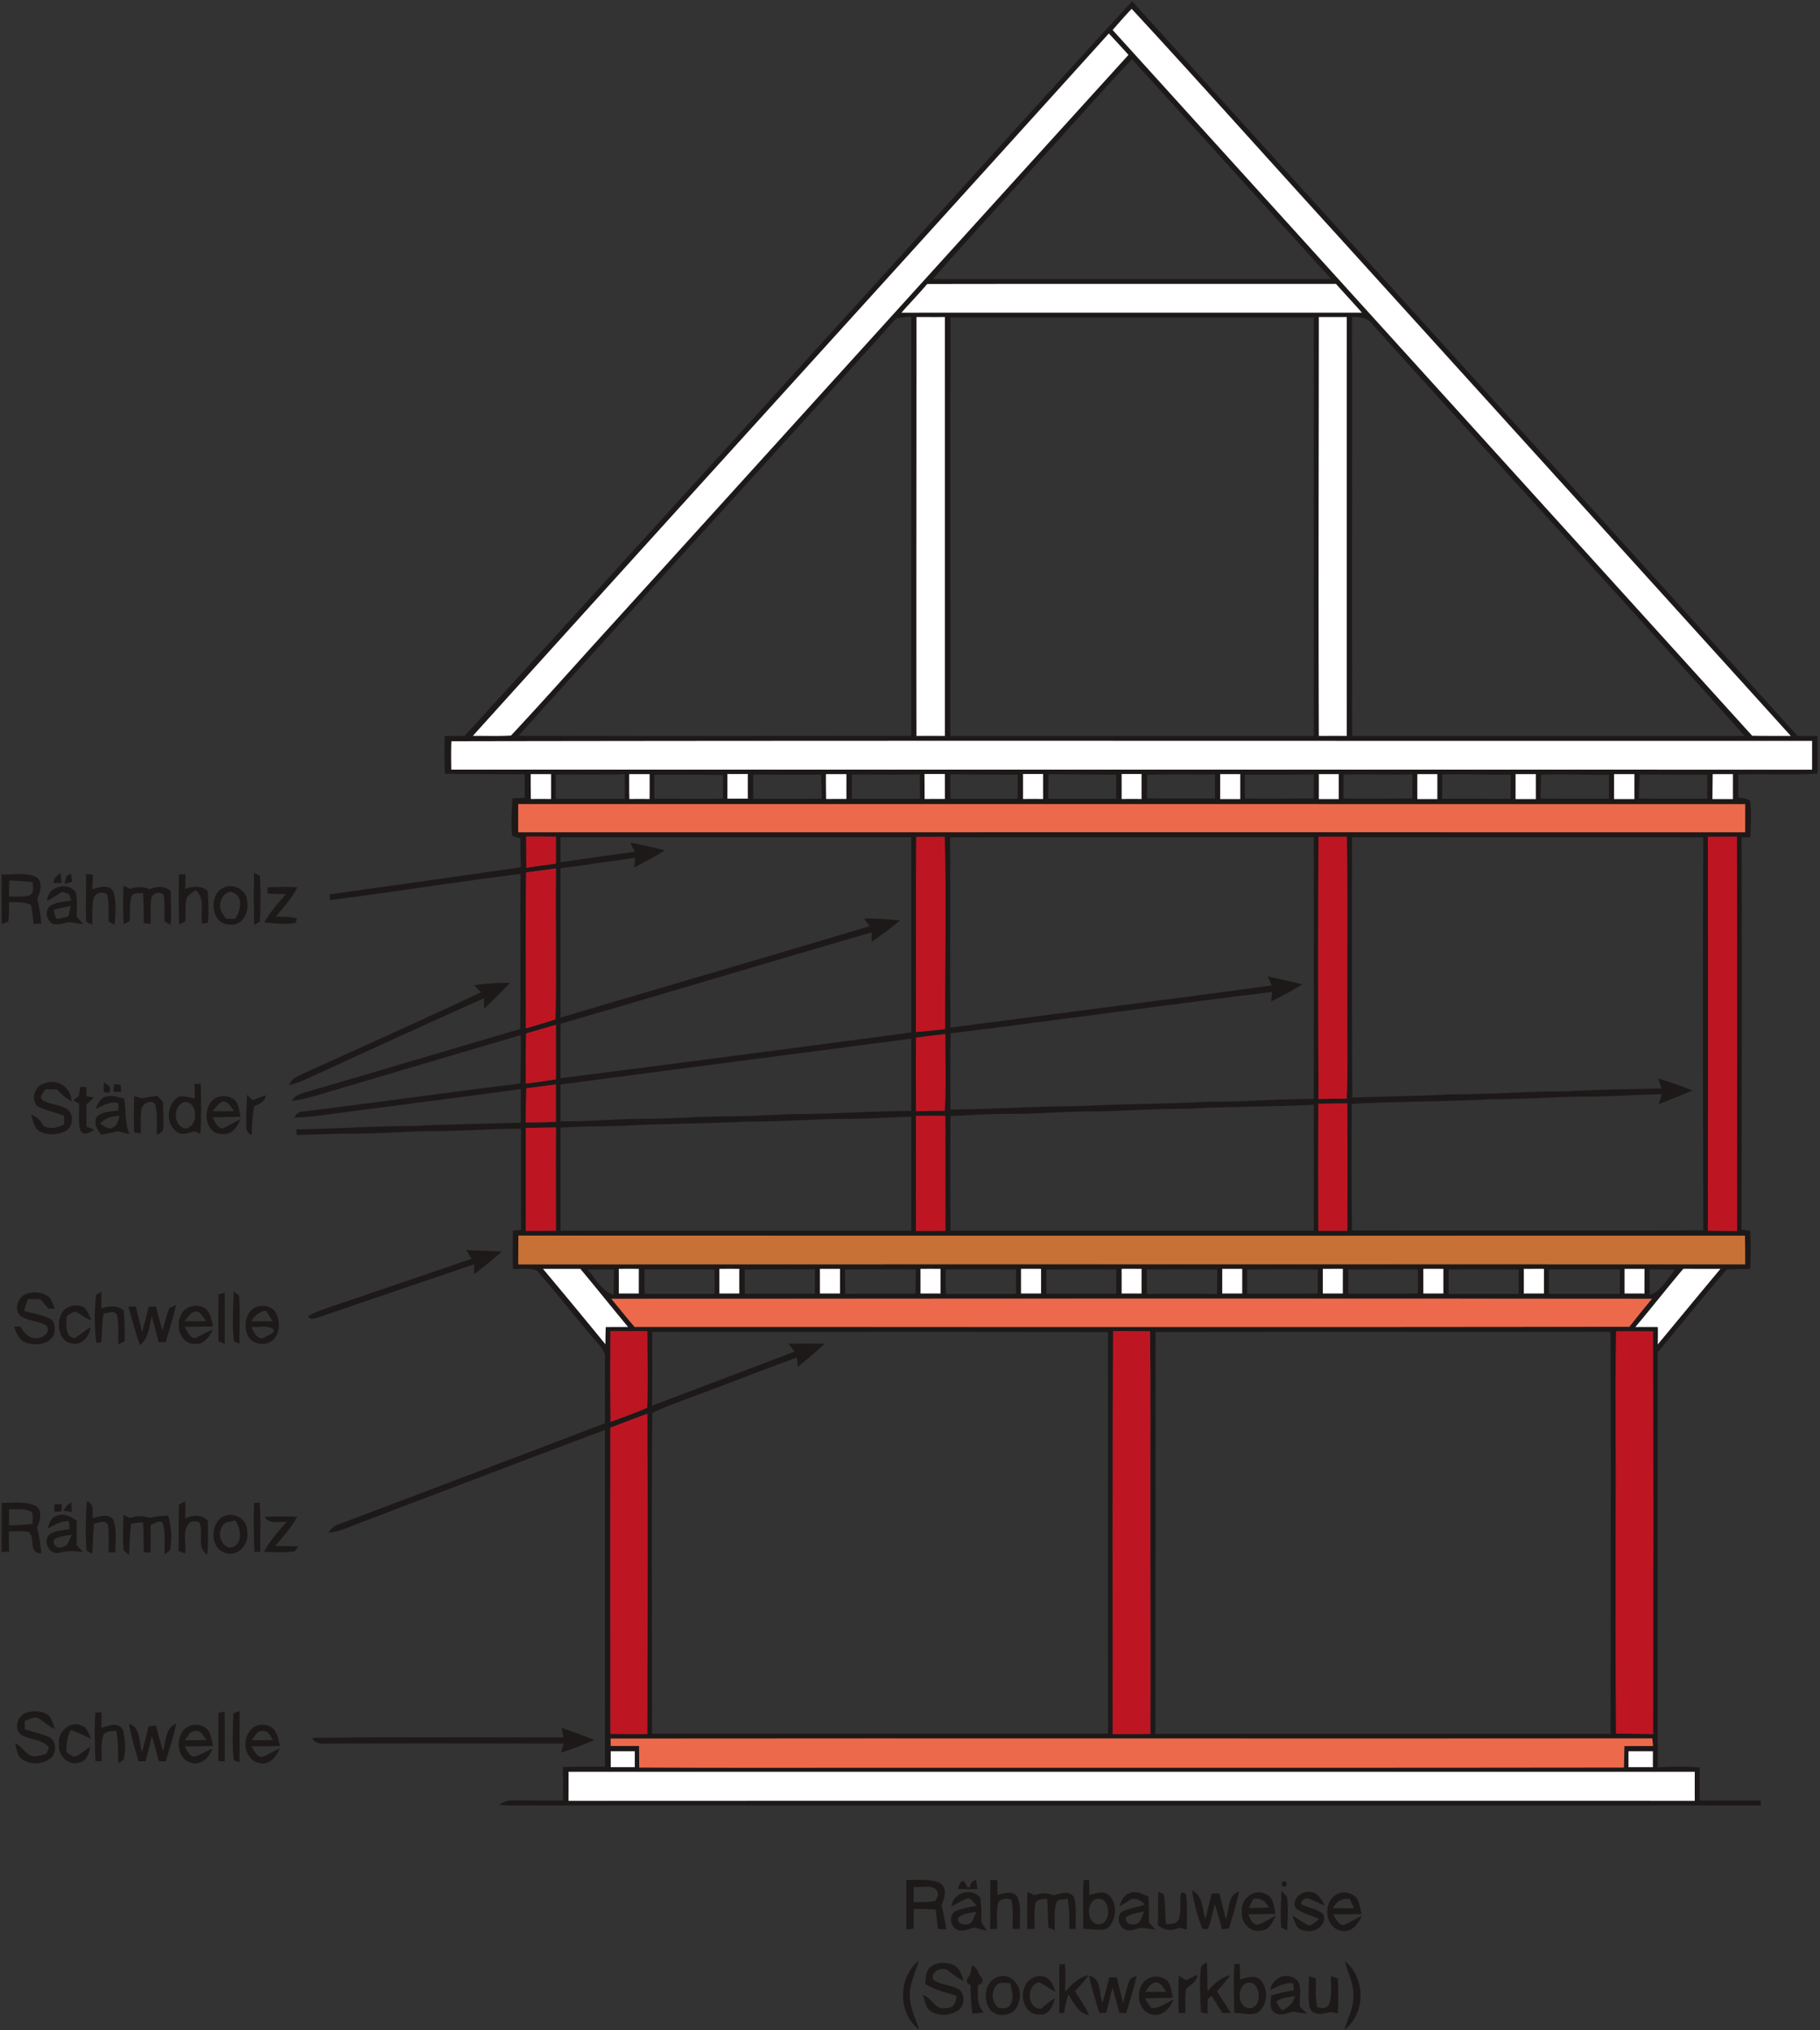
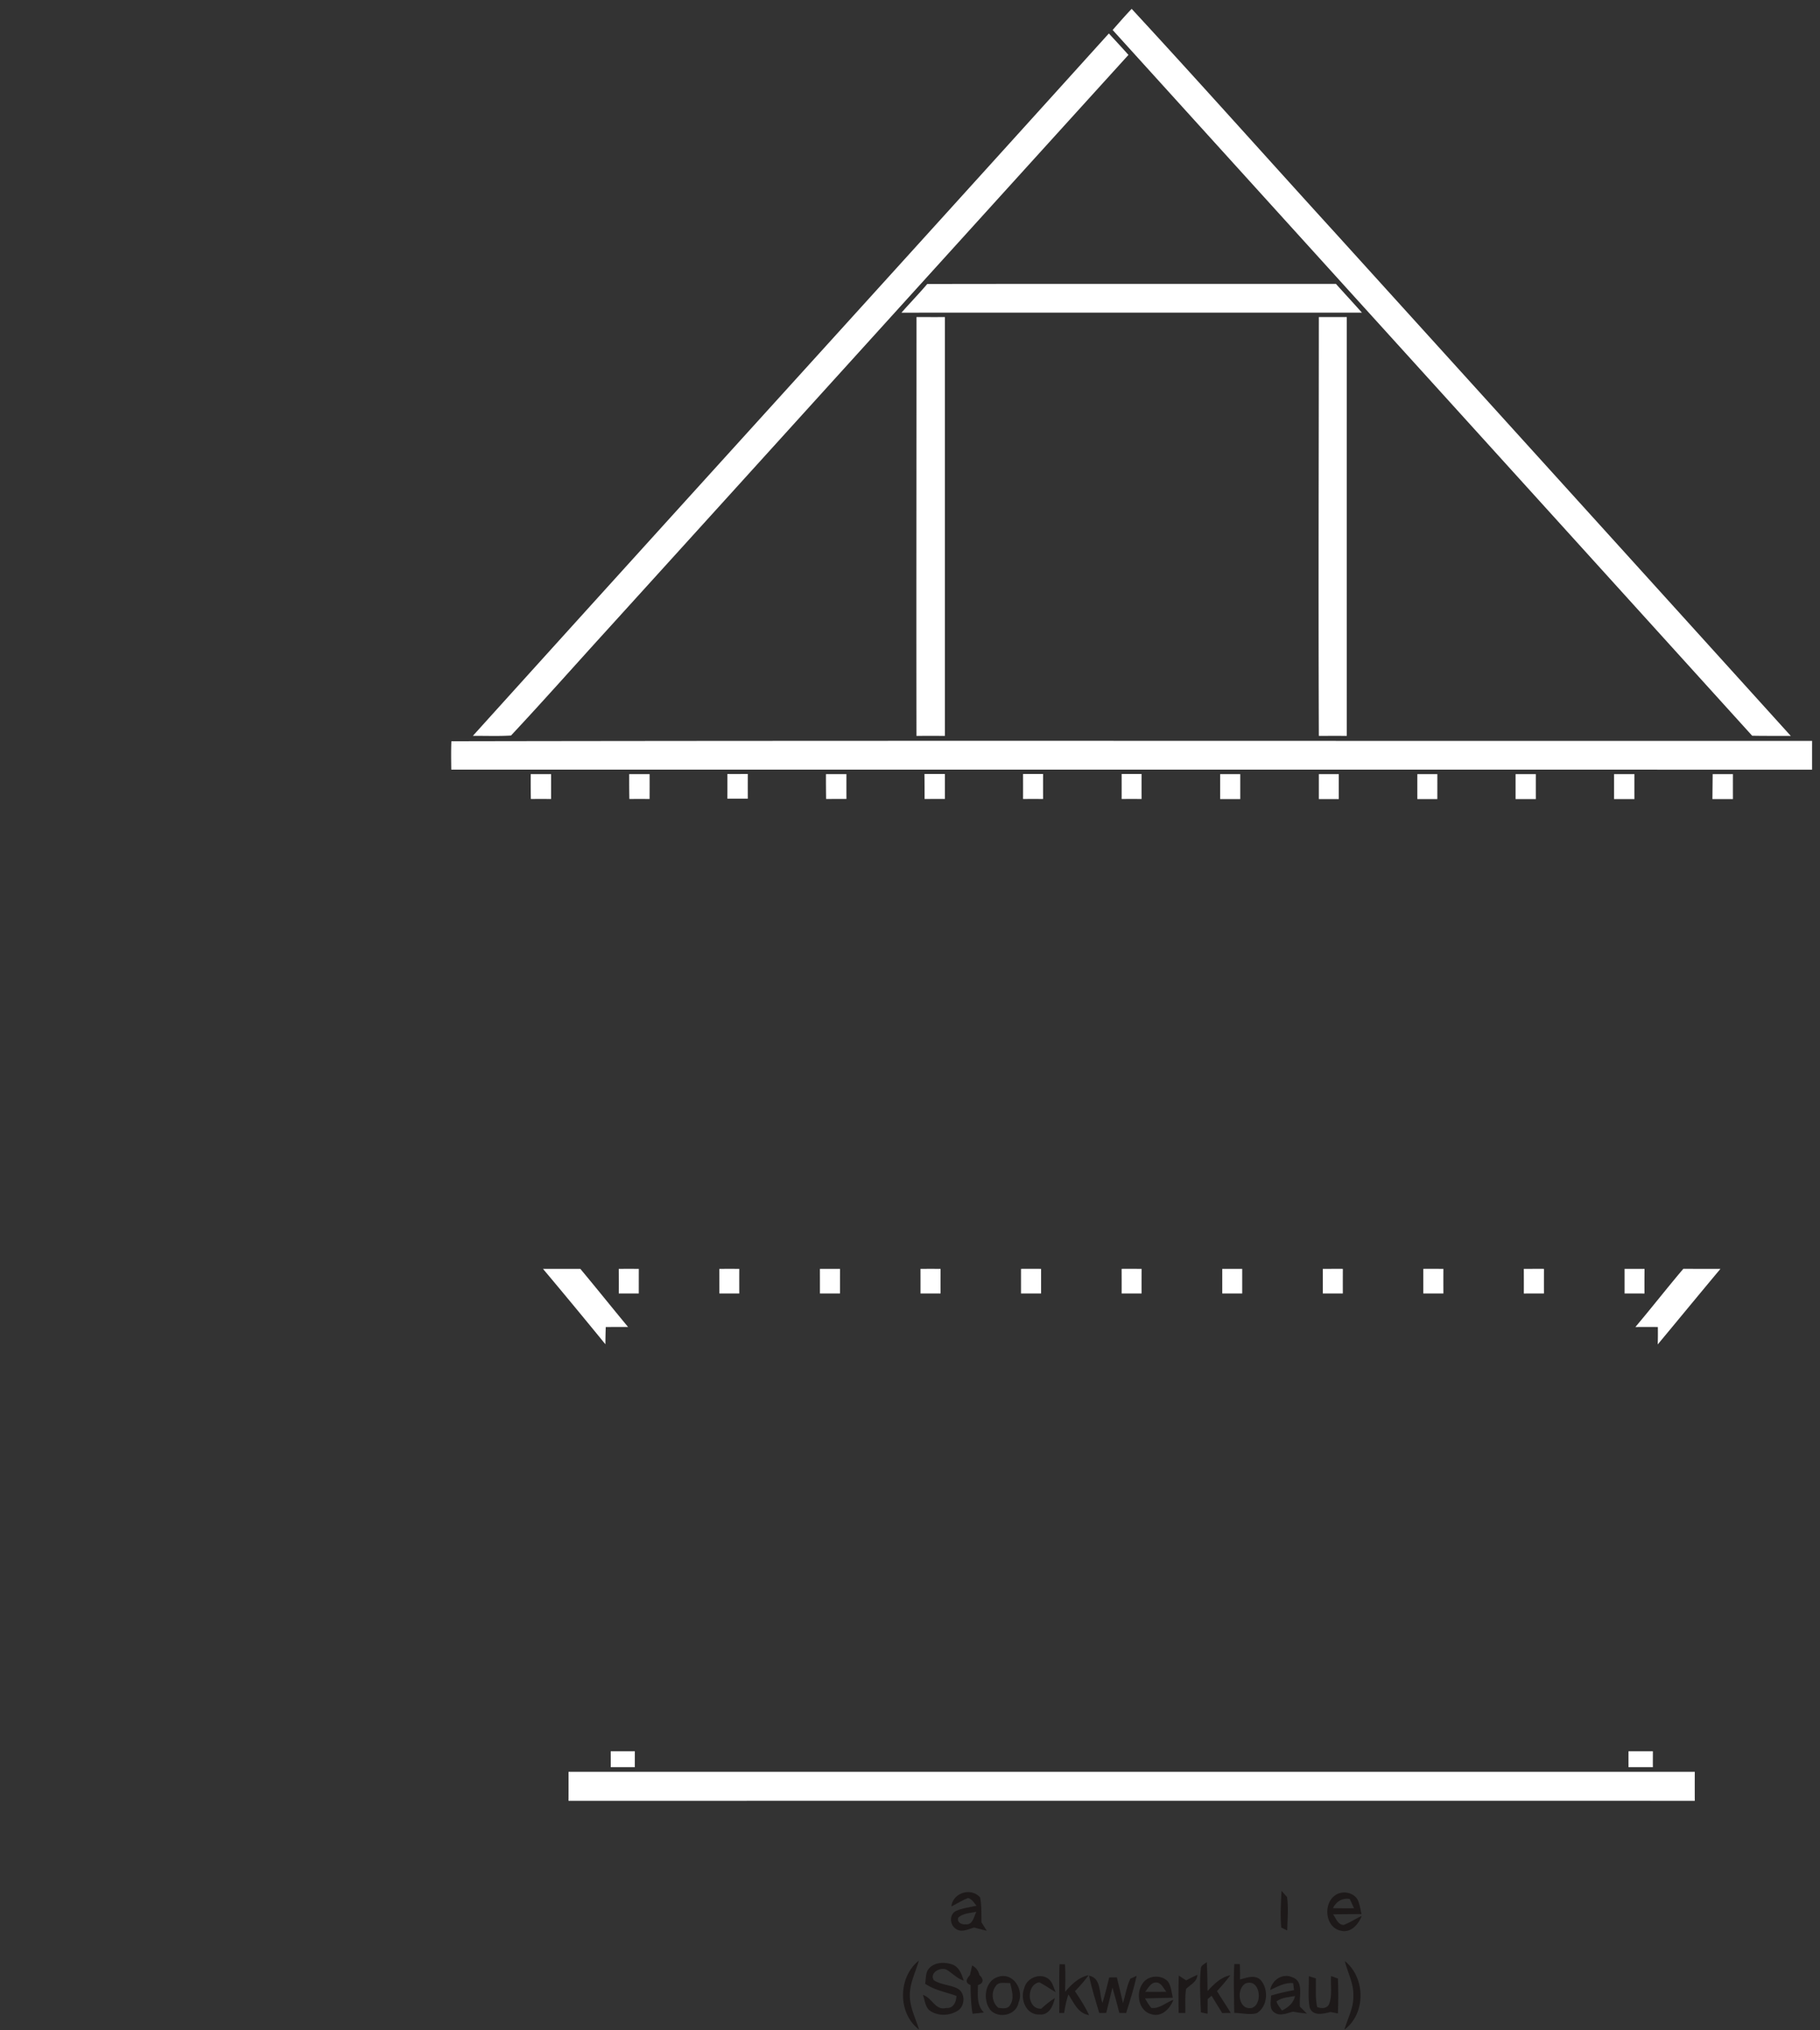
<svg xmlns="http://www.w3.org/2000/svg" width="737pt" height="1096" viewBox="0 0 737 822">
  <rect x="0" y="0" width="737" height="822" fill="#333333" stroke="none" />
  <g fill="#130d0d">
-     <path d="M333.22 138.34C375.06 92.48 416.39 46.15 458.45.49c89.79 99.2 179.78 198.21 269.47 297.49 2.66.01 5.34.01 8.02.02.07 5.08.06 10.16.07 15.23-10.71.63-21.45.04-32.17.35.03 3.07.05 6.16.07 9.24 1.56.42 3.35.39 4.77 1.28.7 4.91.25 9.89.11 14.83-1.19.06-2.37.12-3.54.19.23 52.92.01 105.85 0 158.78 1.16.14 2.34.28 3.53.44.24 5.14.25 10.3-.04 15.44-3.18.02-6.36.04-9.53.22-9.46 11.02-18.57 22.32-27.9 33.46-.05 56.03-.13 112.07.04 168.11 5.63-.38 11.28-.41 16.91.05.02 4.45.01 8.9-.01 13.36 8.24.03 16.49.01 24.74.02 0 .5.01 1.5.02 2H215.98c-4.62-.02-9.25.2-13.86-.28 1.5-.84 3.02-1.91 4.84-1.74 7.01-.06 14.03.07 21.04.02 0-4.52 0-9.04-.03-13.56 5.67-.25 11.35-.11 17.02-.15.02-45.45 0-90.9.01-136.34-32.68 12.27-65.29 24.72-97.92 37.12-4.62 1.71-9.11 3.96-14.06 4.5.97-1.62 2.4-2.87 4.2-3.43 35.94-13.59 71.88-27.2 107.78-40.88-.03-8.77.05-17.55-.04-26.31.32-2.71-1.77-4.67-3.32-6.58-8.22-9.48-15.87-19.45-24.16-28.85-2.91-1.44-6.57-.49-9.77-.76-.12-5.17-.12-10.34-.02-15.51 1.1-.08 2.2-.15 3.31-.22 0-13.68-.06-27.35 0-41.03-11.01 0-21.99.8-32.99 1-12.36-.17-24.68 1.15-37.03 1.01-6.94 0-13.87.42-20.8.56l-.2-2.31c16.09-.24 32.15-1.34 48.25-1.39 14.2-.78 28.42-.81 42.63-1.33.03-4.53.03-9.06.05-13.58-23.99 3.24-48.01 6.32-72.02 9.45-6.56.86-13.11 1.96-19.74 2.07.75-1.61 2.1-2.54 3.87-2.48 29.24-3.61 58.42-7.72 87.66-11.31.12-6.53.36-13.06.19-19.59-26.41 7.78-52.82 15.57-79.21 23.42-4.45 1.28-8.88 2.71-13.51 3.18 1.4-2.5 4.27-3.03 6.75-3.82 28.61-8.32 57.15-16.89 85.75-25.26.18-20.93-.03-41.86.09-62.79-25.75 3.24-51.39 7.33-77.13 10.63-.03-.58-.07-1.75-.1-2.34 25.81-3.63 51.62-7.28 77.41-10.97-.14-3.88-.21-7.77-.21-11.65-.82-.27-2.46-.8-3.29-1.07-.6-5.04-.18-10.14.09-15.19 1.65-.09 3.3-.17 4.96-.25-.01-3.16-.01-6.33-.02-9.49-10.77-.02-21.54-.07-32.31-.22-.15-5.09-.17-10.18-.07-15.27 2.69-.03 5.37-.04 8.06-.04 48.44-53.14 96.83-106.33 145.09-159.63M458.27 3.59c-2.67 2.76-5.17 5.67-7.71 8.55 86.32 95.24 172.67 190.46 258.96 285.73 5.21.12 10.43.03 15.65.09-61.44-67.91-122.94-135.76-184.44-203.61-27.53-30.21-54.72-60.74-82.46-90.76M191.49 297.93c5.15-.05 10.3.19 15.45-.14 13.03-13.92 25.66-28.21 38.5-42.31C315.99 177.77 386.4 99.94 456.96 22.23c-2.6-2.93-5.28-5.79-7.93-8.68-85.71 94.91-171.83 189.46-257.54 284.38m229.9-233.4c-14.53 16.17-29.3 32.13-43.64 48.47h161.33c-26.89-29.68-53.74-59.39-80.68-89.01-12.61 13.26-24.58 27.1-37.01 40.54m-45.9 50.45c-3.38 3.97-7.01 7.71-10.45 11.62 62.16-.03 124.32-.02 186.47-.01-3.48-3.91-7.04-7.75-10.53-11.65-55.17.02-110.33-.06-165.49.04m-4.37 13.39c.01 56.53-.09 113.05-.01 169.57 3.84-.01 7.68-.01 11.52 0V128.38c-3.84.01-7.68.01-11.51-.01m162.94 0c-.02 56.53-.22 113.05 0 169.58 3.77-.02 7.54-.02 11.31-.01-.01-56.52-.01-113.04 0-169.56-3.77 0-7.54.01-11.31-.01m-175.25 5.12c-49.47 54.93-99.43 109.43-148.84 164.42 53.01.13 106.01.06 159.02.02.01-56.58.03-113.15-.01-169.72-1.95.19-3.93.23-5.83.71-1.64 1.33-2.95 3-4.34 4.57m26.1-4.95c-.1 56.48 0 112.97-.05 169.46H532V128.53c-49.03 0-98.06-.01-147.09.01m162.61-.16c.08 56.54-.1 113.08.06 169.62 52.97-.02 105.95.03 158.92-.03-49.95-55.82-100.6-111-150.76-166.64-1.86-2.79-5.17-3.01-8.22-2.95M182.78 300.11c-.15 3.83-.09 7.67-.04 11.5 183.69.01 367.37-.01 551.06.01 0-3.89-.01-7.77.01-11.66-183.68.09-367.36-.19-551.03.15m72.01 13.33c0 3.35-.01 6.7.07 10.05 2.73-.01 5.46-.01 8.19 0 .02-3.35.02-6.7.01-10.05h-8.27m199.41-.07c.01 3.37.01 6.75 0 10.12 2.69-.01 5.38-.01 8.08 0-.01-3.37-.01-6.74 0-10.11-2.7 0-5.39.01-8.08-.01m159.52.07v10.1h8.21c-.01-3.37-.01-6.74 0-10.1h-8.21m39.89 0v10.1h8.25c-.01-3.37-.01-6.74 0-10.1h-8.25m39.93 0c-.03 3.36-.07 6.73-.1 10.1h8.3c-.01-3.37-.01-6.74 0-10.1h-8.2m-478.63 0c-.02 3.35-.02 6.7.06 10.05 2.73-.01 5.46-.01 8.2 0v-10.05h-8.26m10.13.17c.01 3.26.01 6.53 0 9.8H253v-9.98c-9.32.32-18.64.1-27.96.18m39.96.03v9.74c9.26-.05 18.51.13 27.76-.02v-9.56c-9.25-.19-18.5-.18-27.76-.16m29.56-.26c.01 3.32.01 6.64-.01 9.97h8.28c-.02-3.33-.02-6.65 0-9.98-2.76.02-5.52.02-8.27.01m10.44.24v9.79c9.27-.01 18.53.05 27.8-.06-.11-3.25-.23-6.49-.33-9.73-9.16.12-18.31-.05-27.47 0m29.47-.18c-.01 3.35.01 6.7.06 10.05 2.74-.01 5.48-.01 8.22-.01-.01-3.35-.01-6.69 0-10.04h-8.28m10.5.16c-.02 3.27-.02 6.54 0 9.81 9.19 0 18.38.02 27.57-.02 0-3.28-.03-6.56-.08-9.84-9.17.15-18.33.01-27.49.05m29.38-.22c.05 3.37.05 6.74.05 10.11 2.74-.01 5.48-.01 8.23-.01v-10.1h-8.28m10.53.06c-.01 3.32-.01 6.64.02 9.96 9.06.02 18.13.02 27.19 0 .02-3.26.02-6.52 0-9.78-9.07 0-18.14.03-27.21-.18m29.4-.06c.01 3.37.01 6.74 0 10.11 2.7-.01 5.4-.01 8.11 0-.01-3.37-.01-6.74 0-10.11h-8.11m10.31.06c-.05 3.32-.08 6.63-.07 9.95 9.16.04 18.32.01 27.48.02v-9.79c-9.14.04-18.28-.12-27.41-.18m39.91.29c-.02 3.17-.01 6.34 0 9.52 9.17.07 18.33.01 27.5.04-.01-3.26-.01-6.52 0-9.77-9.17.15-18.34-.16-27.5.21m29.6-.29v10.1h8.13v-10.1h-8.13m10 .21v9.64c9.29.12 18.59.01 27.89 0 0-3.26 0-6.52.01-9.77-9.3.19-18.6.07-27.9.13m29.96-.21v10.1h8.06v-10.1h-8.06m10 .15v9.7c9.29.15 18.58.02 27.88-.01-.02-3.26-.02-6.51 0-9.76-9.3.27-18.59-.2-27.88.07m29.88-.15c-.01 3.36-.01 6.73 0 10.1h8.1c.01-3.37.01-6.74.01-10.1h-8.11m10.07.13c-.01 3.27-.01 6.55-.01 9.83 9.24-.06 18.47.01 27.71.01.01-3.25.01-6.5.01-9.75-9.24.12-18.48-.37-27.71-.09m40.03.09c-.03 3.21-.09 6.43-.16 9.65 9.21.14 18.43.04 27.64.07.01-3.23.01-6.46.01-9.69-9.17.15-18.33-.44-27.49-.03m39.97-.04c-.14 3.22-.27 6.45-.39 9.67 9.25.17 18.5.05 27.75.09.01-3.25.01-6.5 0-9.75-9.12.1-18.24-.06-27.36-.01m-454.16 11.94v11.42c165.62-.04 331.23-.01 496.85-.01.01-3.81.01-7.61.01-11.4-165.62-.01-331.24.02-496.86-.01m3.22 13.12c.03 4.23.04 8.45.06 12.68 3.98-.62 7.97-1.19 11.97-1.67.03-3.65.03-7.3.04-10.94-4.02-.06-8.05-.08-12.07-.07M227 339c0 3.36 0 6.73.01 10.1 10-1.47 20.01-2.85 30.02-4.24-.61-1.24-1.21-2.48-1.81-3.72 4.72.94 9.42 1.96 14.08 3.16-4.04 2.5-8.27 4.7-12.45 6.96l.32-3.96c-10.05 1.43-20.1 2.92-30.17 4.25-.01 20.15.02 40.31-.01 60.46 41.7-12.43 83.5-24.5 125.17-37.03-.58-.77-1.74-2.33-2.31-3.1 4.87.03 9.74.21 14.58.81-3.63 3.11-7.52 5.9-11.43 8.66 0-.96-.01-2.89-.01-3.85-42.02 12.17-83.9 24.86-125.95 36.97-.07 7.36-.03 14.72-.04 22.08 47.35-6.06 94.68-12.21 141.99-18.54.01-26.34.01-52.67.01-79.01H227m144.03-.15c-.26 26.33 0 52.66-.13 78.99 3.95-.3 7.89-.7 11.83-1.17-.11-25.96.52-51.92-.17-77.86-3.84.05-7.69.06-11.53.04m13.7.15c.2 25.69-.04 51.39.14 77.08 43.36-5.76 86.77-11.16 130.11-17.11-.54-1.21-1.07-2.41-1.58-3.61 4.66.95 9.29 2.04 13.92 3.15-4.01 2.66-8.32 4.81-12.59 6.99l.44-3.87c-43.44 5.28-86.77 11.43-130.21 16.74-.19 10.28-.06 20.56-.08 30.84 16.92-.08 33.81-1.28 50.73-1.33 18.11-.97 36.25-.85 54.36-1.84 14.01.16 27.99-1.25 42.01-1.09.04-35.31.01-70.63.02-105.95H384.73m149.18-.22c-.17 35.4-.17 70.8.02 106.2 3.8-.12 7.6-.16 11.4-.14.54-11.58.15-23.18.24-34.76-.07-23.77.2-47.55-.16-71.32-3.84.01-7.67.02-11.5.02m13.6.22c.03 35.13-.08 70.26.12 105.39 13.11-.52 26.22-.52 39.32-1.31 15.7.05 31.37-1.24 47.07-1.2 12.93-.73 25.87-.88 38.81-1.22-.36-1-1.06-3.01-1.41-4.01 4.68 1.44 9.34 2.98 13.89 4.83-4.5 1.96-9.06 3.77-13.6 5.63.38-1.39.79-2.75 1.21-4.12-9.33.27-18.64.79-27.96 1.01-14.02-.14-28 1.22-42.02 1.09-18.5 1.01-37.03.83-55.54 1.87-.02 17.07-.18 34.14.14 51.21 47.39.03 94.78.08 142.17-.02-.11-53.03-.18-106.07 0-159.1-47.4-.11-94.8-.02-142.2-.05m144.08-.19c.09 53.16.09 106.32 0 159.48 3.94.09 7.89.12 11.84.13-.05-53.23.05-106.45-.07-159.68-3.93.03-7.85.05-11.77.07m-478.55 14.42c-.26 21.04-.04 42.09-.12 63.14 4.02-1.16 8.04-2.33 12.01-3.65.5-20.37-.09-40.75.22-61.12-4.04.53-8.07 1.09-12.11 1.63m.02 65.18c-.23 6.78-.11 13.56-.14 20.33 4.08-.51 8.14-1.1 12.2-1.73.02-7.36.01-14.73.01-22.09-4.03 1.15-8.05 2.32-12.07 3.49m157.9 1.7c-.11 9.93-.08 19.87-.01 29.81 3.87-.11 7.74-.2 11.62-.21.63-10.33.15-20.68.23-31.02-3.96.42-7.9.91-11.84 1.42M227 439.1V454c12.01.12 23.98-1.12 35.99-1.02 10.35-.07 20.68-1.01 31.04-.99 9.32.02 18.61-.66 27.92-.95 15.69.05 31.34-1.25 47.03-1.23.04-9.75.01-19.51.02-29.27-47.33 6.2-94.68 12.29-142 18.56m-13.88 1.55c-.1 4.6-.22 9.21-.22 13.81 4.07.01 8.14-.06 12.21-.23-.04-5.06-.03-10.12-.04-15.18-3.98.55-7.97 1.07-11.95 1.6m320.74 6.22c-.06 17.16-.1 34.32-.01 51.48 3.91.01 7.83.02 11.74 0 .09-17.2.09-34.4 0-51.59-3.91.04-7.82.09-11.73.11m-52.82 2.08c-12.02-.12-24.02.75-36.04 1.05-11-.15-21.97.8-32.96 1-9.06-.08-18.11.43-27.16.85 0 15.48-.05 30.96.02 46.43 49.03.03 98.06.01 147.09.01.01-17 .01-34 .01-51-16.98.84-33.98.68-50.96 1.66m-110.11 2.85c-.06 15.53.01 31.05-.01 46.58 3.97.03 7.94.02 11.91-.03-.03-15.52.03-31.04-.03-46.55-3.96-.04-7.92-.04-11.87 0m-69.01 2.31c-16.96.93-33.94.79-50.89 1.77-8.01.19-16.03.14-24.03.68 0 13.91-.01 27.82.01 41.73 47.33 0 94.66.01 141.99 0v-46.15c-9.68.3-19.36.98-29.05.88-12.68.26-25.34 1.15-38.03 1.09m-89 2.57c.01 13.89.01 27.78 0 41.67 4.07.03 8.15.02 12.22-.06.01-13.94-.16-27.87.01-41.8-4.08.05-8.15.1-12.23.19m-3.01 43.58c-.03 3.89-.05 7.78-.06 11.67 165.62-.05 331.23-.07 496.85-.02.02-3.88 0-7.75-.09-11.62-165.57.03-331.13.07-496.7-.03m407.15 13.48c.02 3.32.02 6.65.01 9.98 2.71-.02 5.43-.02 8.15-.02-.02-3.32-.01-6.65 0-9.97-2.73-.01-5.45 0-8.16.01m40.8-.01c0 3.32.01 6.64 0 9.97 2.68 0 5.37 0 8.06.02-.01-3.33-.01-6.66.02-9.98-2.7-.01-5.39-.01-8.08-.01m-437.98 0a2839.81 2839.81 0 0 1 25.27 30.53c.01-2.34.06-4.65.15-6.97 3.01-.03 6.02-.03 9.04-.02-6.49-7.81-12.83-15.75-19.34-23.54h-15.12m18.04.26c3.28 3.64 5.63 8.63 10.56 10.31.12-3.44.13-6.88.12-10.31-3.56-.03-7.12-.03-10.68 0m12.64-.25c.02 3.32.03 6.64.01 9.97 2.7-.01 5.4-.01 8.1-.01 0-3.32 0-6.64.01-9.96-2.71-.02-5.42-.02-8.12 0m10.44.22c0 3.3 0 6.6.01 9.91 9.44-.02 18.88-.01 28.32-.01.02-3.29.03-6.57.03-9.85-9.45-.05-18.9-.06-28.36-.05m30.3-.22c.01 3.32.01 6.64.01 9.96 2.68 0 5.37 0 8.06.01-.02-3.33-.02-6.65 0-9.97-2.69-.02-5.38-.02-8.07 0m10.25.27c.01 3.28.03 6.56.07 9.85 9.45-.15 18.9-.07 28.36-.06.01-3.27.01-6.54.02-9.8-9.48-.18-18.97.01-28.45.01m30.47-.28c.01 3.32.01 6.65.01 9.98 2.7-.01 5.41-.01 8.12-.01 0-3.33 0-6.65.01-9.97h-8.14m10.16.27c.03 3.3.06 6.6.13 9.91 9.46-.28 18.92-.06 28.39-.15.06-3.25.09-6.5.11-9.75-9.54-.17-19.09.02-28.63-.01m30.57-.27c.01 3.32.01 6.65.01 9.97 2.7 0 5.4 0 8.11.01-.01-3.33-.01-6.65.01-9.97-2.71-.02-5.42-.01-8.13-.01m10.25.24c0 3.3 0 6.59.01 9.9 9.47-.02 18.95-.02 28.43-.01.01-3.29.01-6.57.02-9.86-9.49-.1-18.97-.06-28.46-.03m30.46-.24v9.97h8.12v-9.97c-2.71-.01-5.42-.01-8.12 0m10.25.28c.01 3.27.02 6.55.05 9.83 9.41-.12 18.82-.04 28.24-.07v-9.76c-9.43-.16-18.86.02-28.29 0m30.48-.28c.02 3.33.02 6.65.01 9.98 2.69-.01 5.38-.01 8.08-.01-.01-3.32-.01-6.65.01-9.97-2.7 0-5.4-.01-8.1 0m10.21.27c.01 3.29.03 6.59.06 9.9 9.47-.22 18.94-.11 28.41.01.01-3.31.02-6.61.05-9.91-9.5-.02-19.01-.08-28.52 0m30.54-.27v9.97h8.09v-9.97h-8.09m10.09.27c.01 3.26.01 6.53.01 9.8 9.53-.07 19.06.08 28.58-.1-.02-3.23-.01-6.45.05-9.67-9.55-.12-19.09-.07-28.64-.03m30.63-.26c.02 3.31.02 6.64.01 9.96 2.7 0 5.39 0 8.1.01-.01-3.33-.01-6.65.01-9.98-2.71-.01-5.42 0-8.12.01M546 514v9.77c9.37-.04 18.75.13 28.13-.11.01-3.22.02-6.44.04-9.65-9.39-.14-18.78.02-28.17-.01m30.36-.27v9.97c2.7 0 5.41 0 8.13.01-.02-3.33-.02-6.65 0-9.97-2.72-.02-5.43-.02-8.13-.01m10.24.27c0 3.28.01 6.57.03 9.86 9.45 0 18.9-.01 28.36.01 0-3.29 0-6.58.01-9.86-9.47-.03-18.93-.09-28.4-.01m40.59.02c.03 3.27.03 6.55.03 9.83 9.57.02 19.14 0 28.72.01-.02-3.29-.01-6.57.01-9.85-9.59-.09-19.17-.12-28.76.01M668 514c-.01 3.43-.01 6.85.14 10.28 4.81-1.7 7.02-6.66 10.27-10.2-3.48-.09-6.94-.1-10.41-.08m-5.76 23.28c3.03-.02 6.06-.03 9.1 0 .03 2.34.03 4.7-.05 7.05 8.48-10.19 16.89-20.44 25.4-30.6-5.02 0-10.03.01-15.04-.01-6.59 7.76-12.84 15.79-19.41 23.56m-414.68-11.44c3.12 3.81 6.19 7.67 9.41 11.4 134.27-.02 268.55.12 402.83-.06 2.98-3.83 6.07-7.58 9.15-11.34-140.46-.12-280.93-.07-421.39 0m-.38 13.1c-.07 12.25-.14 24.51.08 36.76 4.97-1.84 9.97-3.63 14.84-5.72.32-10.35.09-20.71.04-31.05-4.99-.01-9.98-.01-14.96.01m16.94.3c-.01 9.96.05 19.93-.04 29.89 19.21-7.28 38.42-14.54 57.61-21.86-.78-1.09-1.56-2.18-2.33-3.27 4.87-.01 9.75-.02 14.62 0-3.54 3.28-7.23 6.38-10.92 9.49-.09-.97-.25-2.9-.33-3.86-9.81 3.5-19.49 7.32-29.24 10.98-9.72 3.91-19.78 7.07-29.32 11.39-.4 43.3-.06 86.63-.16 129.94 61.56-.02 123.12.03 184.68-.02-.06-54.18 0-108.36-.03-162.54-61.52-.26-123.03-.03-184.54-.14m186.62-.32c-.29 54.39-.14 108.77-.16 163.16 5.09.01 10.18.01 15.28-.03.11-30.36-.03-60.72-.02-91.07-.04-24 .17-47.99-.14-71.98-4.99-.1-9.97-.08-14.96-.08m17.21.4c-.08 54.22-.04 108.44-.07 162.67H652.2c.01-54.25.18-108.5-.05-162.75-61.4.06-122.8-.06-184.2.08m186.49-.28c-.44 24.65 0 49.3-.18 73.96.05 29.63-.12 59.27.14 88.91 5.01 0 10.02.13 15.03.19.07-54.35.2-108.71-.06-163.06-4.98.01-9.96-.12-14.93 0m-407.29 39c-.03 41.33-.06 82.65.02 123.98 4.99.08 9.98.07 14.98.05.08-43.23.19-86.46 0-129.69-5.02 1.83-10.01 3.75-15 5.66m.1 125.87c.01.75.05 2.26.06 3.01 3.83-.02 7.66-.02 11.48 0 .03 2.9.05 5.8.06 8.71 33.07.17 66.15.09 99.22.08 99.84-.02 199.68.07 299.53-.08.04-2.9.11-5.79.2-8.68 3.86-.02 7.72-.04 11.59-.03-.07-.77-.22-2.31-.3-3.08-140.61.13-281.23-.08-421.84.07m.06 5.14c.01 2.14.01 4.3.01 6.45h9.74c0-2.15.01-4.31.01-6.45h-9.76m412.14 0c-.01 2.15-.01 4.29 0 6.45h9.87c-.01-2.16 0-4.31.01-6.45-3.3.01-6.59 0-9.88 0m-429.23 8.31c.01 3.92.01 7.83-.01 11.75 152.03 0 304.05-.01 456.08 0-.02-3.92-.02-7.83 0-11.74-152.03 0-304.05.01-456.07-.01ZM21.62 357.48c.23-1.81 1.28-3.14 2.9-3.94.15 1.3.3 2.62.44 3.94h-3.34ZM26.22 357.92c.3-1.7.22-3.96 2.53-3.99.14.75.42 2.23.57 2.98-1.02.37-2.06.71-3.1 1.01ZM34.79 353.92c.7.03 2.12.11 2.83.14-.08 2.01-.16 4.01-.25 6.02 2.78-.84 6.76-2.3 8.54.97 1.36 4.33.75 8.95.57 13.4-.6-.33-1.81-.97-2.42-1.29-.36-3.62.3-7.33-.66-10.88-1.71-1.67-5.06-.8-5.51 1.61-.79 3.45-.34 7.05-.53 10.56-.6-.29-1.8-.89-2.39-1.18-.46-6.44.06-12.91-.18-19.35ZM72.43 354h2.71c-.04 1.94-.09 3.88-.14 5.83 3.08-.98 6.5-1.38 9.11.93.22 4.27.56 8.58.08 12.86l-2.38.32c-.71-4.45 1.39-10.18-2.55-13.53-1.22 1.01-2.86 1.69-3.67 3.13-.76 3.11-.21 6.36-.61 9.52l-2.4 1.32c-.34-6.79-.17-13.59-.15-20.38ZM.63 354.01c4.64.34 9.72-1.07 14.02 1.09 3 2.2 1.55 6.06.45 8.87.81 3.25 1.27 6.58 1.65 9.91-.78.05-2.36.17-3.14.22-.33-2.59-.47-5.23-1.1-7.77-2.76-1.29-5.88-.96-8.83-1.06-.07 2.63.1 5.31-.35 7.92l-2.6.92c-.03-6.7-.03-13.4-.1-20.1m3.08 2.49c-.03 2.16-.05 4.33-.07 6.5 2.66-.08 5.38.21 8-.4 2.35-.81 1.66-3.61 1.54-5.48-3.15-.34-6.31-.55-9.47-.62ZM102.91 353.4c.58.29 1.75.88 2.34 1.18.27 6.16.4 12.39-.08 18.55-.56.34-1.67 1.02-2.22 1.36-.21-7.03-.23-14.06-.04-21.09ZM19.03 364.76c.22-5.86 8.53-8.04 11.71-3.44.66 3.24.3 6.59.35 9.89.9.98 1.79 1.97 2.66 2.98-1.89-.24-3.78-.53-5.67-.86-2.25.44-4.62 1.44-6.9.61-2.51-1.49-3.23-5.62-.58-7.33 2.49-1.47 5.5-1.5 8.28-2.01-.35-.86-.69-1.73-1.03-2.59-.87-.33-1.74-.66-2.61-.98-2.03 1.31-4.07 2.6-6.21 3.73m2.7 3.56c.35 1.26.4 2.69 1.32 3.72 1.59-.19 3.13-.59 4.67-.97.3-1.42.59-2.84.88-4.25-2.3.44-4.59.94-6.87 1.5ZM50.01 358.63l2.67 1.23c2.59-.87 5.3-.96 7.84.16 2.9-1.11 6.11-1.53 8.57.76.19 4.54.29 9.09.02 13.64-.59-.32-1.77-.96-2.36-1.27-.42-3.58.12-7.22-.46-10.78-1.51-1.55-4.08-.91-4.99.97-.55 3.53-.2 7.13-.3 10.69-.69-.05-2.07-.16-2.76-.22-.02-4.09-.08-8.17-.31-12.25-1.57.2-3.96-.33-4.71 1.52-1 3.2-.35 6.63-.73 9.93l-2.4 1.12c-.32-5.16-.27-10.34-.08-15.5ZM90.44 359.45c4.01-1.94 9.58.79 9.62 5.48.88 4.38-1.89 10.15-7.05 9.4-7.5.12-8.8-12.02-2.57-14.88m-1.08 5.7c-.97 2.57.82 4.83 2.15 6.85h3.69c2.12-3.02 3.52-8.75-.71-10.58-2.43-1.14-4.66 1.54-5.13 3.73ZM108.41 359.27c3.99-.22 7.99-.23 11.99-.04-2.18 4.44-5.57 8.09-8.72 11.84 2.86.1 5.77.04 8.57.77-.13.46-.39 1.4-.52 1.86-4.22.69-8.51.17-12.73-.2 2.4-4.19 5.53-7.86 8.78-11.4-2.47-.11-4.94-.21-7.41-.33l.04-2.5Z" opacity=".69" />
-     <path d="M191.96 398.86c4.84-.61 9.7-.99 14.58-.92-3.39 3.6-6.89 7.11-10.53 10.46l-.03-4.23c-24.37 10.84-48.57 22.05-72.84 33.12-1.93.86-3.96 1.48-6 2.04 1.14-3.4 4.9-4.14 7.72-5.6 23.32-10.63 46.75-21.02 69.91-31.99-.94-.97-1.87-1.92-2.81-2.88ZM15.24 447.92c-3.05-2.72-1.07-8.5 2.86-9.28 4.98-2.04 10.94 1.67 10.82 7.2-2.28-1.18-4.14-2.94-5.9-4.76-1.51-.05-3.02-.09-4.52-.13-.77 1.46-3.04 3.08-1.14 4.6 3.02 1.69 6.69 1.65 9.7 3.38 3.27 2.18 2.54 8.01-1.17 9.37-2.87 1.21-6.37 1.32-9.23.06-2.81-1.19-3.27-4.54-4.07-7.09 2.42.75 3.98 2.7 5.21 4.79 2.78 1.06 5.68.66 8.2-.85 0-.86-.01-2.58-.02-3.44-3.51-1.49-7.39-2.01-10.74-3.85ZM42.02 438.3c1.38.7 3.06 1.42 2.42 3.3.36 1.47-1.71.46-2.46.64l.04-3.94ZM46.2 439c.66.04 1.99.12 2.65.17l.24 2.83c-.79.01-2.37.04-3.16.05.06-.76.2-2.29.27-3.05ZM78.72 438.83c.64.01 1.92.02 2.57.02.18 6.74.31 13.5-.12 20.23-.85-.36-1.7-.71-2.55-1.05-2.22.56-4.88 1.88-6.99.31-4.68-3.23-4.22-11.3.61-14.17 2.21-.66 4.49.17 6.67.58-.08-1.98-.14-3.95-.19-5.92m-4.42 7.46c-2.95 1.23-3.88 5.19-2.5 7.91.64 1.76 2.99 3.58 4.75 2.17 4.19-2.1 2.82-11.27-2.25-10.08ZM32.51 440.06l2.41.04c.05 1.25.1 2.51.14 3.78.74.11 2.22.34 2.96.45-.99.98-1.99 1.95-3 2.93-.01 2.95-.02 5.9-.01 8.85.79.3 2.39.91 3.18 1.22-1.69 1.19-4.32 2.88-5.66.3-.96-3.49-.44-7.18-.48-10.75-.79-.46-1.58-.92-2.37-1.37.55-.44 1.67-1.32 2.22-1.76.2-1.23.41-2.46.61-3.69ZM42.27 444.2c2.62-1.05 5.4-.02 8 .57.91 4.8.08 9.86 2.17 14.42l-4.8-1.17c-2.22.59-4.47 1.03-6.73 1.4-1.47-2.06-3.16-4.55-1.79-7.12 2.19-2.44 5.83-2.17 8.79-2.68.02-.74.07-2.21.09-2.95-3.41-1.11-6.39 1.13-9.4 2.33 1.01-1.71 1.63-4 3.67-4.8m-1.76 10.82c1.6.65 3.22 2.58 5.06 1.54 2.02-.72 2.24-3.09 2.92-4.79-3.03.04-5.97.86-7.98 3.25ZM54.35 443.81c1.07.28 2.14.58 3.21.89 2.04-.46 4.1-.77 6.17-1 .75.83 1.51 1.66 2.26 2.5.1 3.88.5 7.8-.08 11.66-.76.6-1.54 1.17-2.35 1.72-.22-4.16.36-8.41-.73-12.47-1.62-2.06-4.45-.53-5.42 1.36-.69 3.44-.31 6.99-.4 10.48l-2.67-.48c-.19-4.89-.2-9.78.01-14.66ZM84.89 447c1.79-3.51 6.85-4.13 9.84-1.88 2.1 1.68 2.03 4.64 2.68 7.03-3.8.07-7.59.11-11.38.25 1.09 1.66 1.73 4.09 3.96 4.51 2.6-1 4.88-2.63 7.41-3.77-1.25 3.08-3.57 6.64-7.44 5.97-6.1.23-7.69-7.82-5.07-12.11m1.2 2.86c2.92.12 5.84.13 8.75.03-1.36-1.51-2.35-4.2-4.8-3.88-1.69.82-2.71 2.5-3.95 3.85ZM100.03 443.32c.79.7 1.57 1.41 2.35 2.13 1.7-.77 3.44-1.45 5.22-2-.21 2.65-2.59 3.52-4.65 4.44-.84 3.83-.86 7.76-1.06 11.66-1.56-.71-2.27-1.88-2.15-3.51-.14-4.24.11-8.49.29-12.72ZM188.8 506.13c4.79.22 9.58.37 14.37.59-3.54 3.26-7.33 6.25-11.17 9.16 0-.99-.01-2.98-.01-3.98-21.03 7.08-42.02 14.29-63.02 21.47-1.4.25-3.3 1.47-4.2-.5 2.43-1.46 5.12-2.4 7.8-3.31 19.46-6.65 38.95-13.24 58.4-19.91-.73-1.18-1.45-2.35-2.17-3.52ZM88.51 524.09c.62-.18 1.87-.54 2.5-.72-.01 6.93 0 13.85-.01 20.78l-2.55-1.08c-.09-6.33-.14-12.65.06-18.98ZM8.25 532.79c-2.82-2.78-.91-8.11 2.76-9.05 2.93-.94 6.39-.54 8.86 1.36 1.06 1.42 1.64 3.14 2.36 4.75l-2.56.04c-1.1-1.32-2.22-2.61-3.36-3.88-1.66-.02-3.32-.03-4.98-.04-.66 1.53-1.16 3.11-1.6 4.73 3.46 1.06 7.11 1.57 10.38 3.16 2.39 1.28 2.42 4.54 1.61 6.79-2.18 3.91-7.62 4.24-11.42 2.89-2.71-1-3.65-3.91-4.63-6.33.64-.04 1.92-.12 2.56-.17 1.48 2.77 4.2 5.72 7.69 4.6 2.28-.26 4.79-3.18 2.66-5.12-3.26-1.74-7.23-1.66-10.33-3.73ZM38.98 524.23c.53-.31 1.59-.92 2.12-1.23.02 2.26-.02 4.53-.1 6.8 3.07-1.06 6.5-1.52 9.14.77.3 4.15.45 8.31.34 12.48-.64.29-1.93.87-2.57 1.16-.11-3.93.36-7.95-.54-11.82-1.1-2.2-3.64-.75-5.42-.51-.72 3.82-.63 7.72-.87 11.59l-2.09.2c-.68-6.44-.93-13.02-.01-19.44ZM94.74 543.07c-.8-6.7-.36-13.51-.09-20.23.54.42 1.61 1.27 2.15 1.69.55 6.45.08 12.98.15 19.46l-2.21-.92ZM24.78 532.08c1.47-3.34 5.83-4.31 8.98-2.94 1.85 1.23 2.33 3.57 3.26 5.44-2.3-.75-4.14-2.3-6.19-3.48-1.52-.24-2.63 1.22-3.9 1.82.11 3.23-.98 7.76 3.1 8.96 2.32-1.37 4.35-3.18 6.69-4.51-.58 3.75-3.5 7.59-7.74 6.57-5.22-1.05-6.14-7.73-4.2-11.86ZM51.99 529c.76 0 2.26-.01 3.02-.01.86 3.43 1.69 6.89 2.5 10.34 1.01-3.42 1.89-6.87 2.74-10.33l2.9-.04c.83 3.25 1.65 6.5 2.61 9.72 1.03-3 1.63-6.13 2.84-9.06.67-.33 2.02-.99 2.7-1.32-1.13 5.13-2.76 10.13-4.24 15.17-.71-.03-2.12-.08-2.83-.1-.88-3.49-1.81-6.96-2.77-10.41-.99 4.09-1.24 8.78-4.74 11.67-1.93-5.1-3.19-10.41-4.73-15.63ZM73.01 533.09c1.28-4.4 7.43-5.78 10.73-2.84 1.67 1.86 1.87 4.51 2.59 6.82-3.85.06-7.7.05-11.55.16 1.15 1.7 1.79 4.38 4.23 4.58 2.44-1.07 4.63-2.68 7.22-3.44-1.42 2.77-3.61 6.16-7.22 5.73-5.52.27-7.95-6.62-6-11.01m1.72 1.82c2.92.09 5.84.08 8.76-.01-.91-1.25-1.78-2.55-2.9-3.62-2.79-1.27-4.29 1.97-5.86 3.63ZM103.35 529.31c2.76-1.13 6.62-.72 8.27 2.06 1.66 3.08 1.9 7.15-.16 10.11-2.46 3.85-9.24 3.44-11.11-.78-1.83-3.79-.97-9.33 3-11.39m-1.6 5.6c2.88.08 5.77.08 8.66.05-.86-1.44-1.74-2.86-2.63-4.26-2.76.16-4.64 1.99-6.03 4.21m-.04 2.39c1.09 1.96 2.82 6.03 5.73 4.06 1.1-.96 3.89-1.33 3.35-3.19-2.69-1.73-6.1-.72-9.08-.87ZM72.44 609.17c.86-.44 1.72-.87 2.59-1.29l-.03 6.86c3.09-1.42 6.55-1.62 9.14.89.07 4.59.19 9.19-.19 13.78-4.43-2.62-1.5-8.3-3.02-12.32-.42-1.7-2.46-1.04-3.69-.95-3.87 2.99-1.62 8.67-2.24 12.86-.9-.38-1.8-.76-2.7-1.12.02-6.24.04-12.47.14-18.71ZM.74 608.48c4.5.08 9.31-.73 13.55 1.12 3.29 1.95 1.8 6.14.75 8.98.9 3.38 1.38 6.85 1.69 10.34-5.4.1-2.27-6.05-5.03-8.64-2.69-.43-5.43-.24-8.14-.28.03 2.72.07 5.45.13 8.18-.76.06-2.27.19-3.02.26.06-6.66-.1-13.31.07-19.96m2.92 2.53c0 2.18-.01 4.37 0 6.57 3.17-.03 6.34-.19 9.49-.57-.04-1.6.42-3.29-.28-4.78-2.72-1.75-6.16-.97-9.21-1.22ZM22 609c.76 0 2.28-.01 3.04-.02-.04.75-.11 2.24-.14 2.99-.73.02-2.18.05-2.9.07V609ZM25.72 611.58c.73-1.4 1.74-2.58 3.16-3.3.05.98.14 2.95.18 3.93-.84-.16-2.51-.47-3.34-.63ZM35.14 607.87c3.22.87 2.2 4.29 2.36 6.79 2.68-.65 6.31-2.1 8.35.6 1.6 4.21.88 8.81.86 13.22h-2.72c-.08-3.71.24-7.44-.27-11.12-1.33-2.23-3.76-.86-5.66-.41-.38 4.03-.45 8.08-.69 12.13-.57-.32-1.73-.95-2.31-1.26-.57-6.63-.33-13.32.08-19.95ZM102.95 608.46c.55-.01 1.65-.02 2.19-.03.6 6.6.13 13.24.27 19.86-.6.02-1.81.05-2.42.07-.12-6.63-.47-13.28-.04-19.9ZM19.25 618.9c.74-2 1.32-4.7 3.8-5.19 2.88-1.33 5.69.47 8.04 2.01-.05 3.28-.05 6.58-.05 9.87.85.92 1.7 1.84 2.55 2.77-3.22-.43-6.46-.57-9.62.3-4.1 1.08-6.83-4.82-3.81-7.54 2.43-1.44 5.38-1.49 8.08-2.04-.1-.82-.29-2.46-.39-3.28-3.18.04-5.91 1.6-8.6 3.1m2.9 4.21c-1.45 1.7.89 4.11 2.75 3.33 2.67-.18 3.16-3.12 4.12-5.06-2.31.43-4.77.57-6.87 1.73ZM50 613.34c.89.42 1.79.85 2.68 1.29 2.55-1.07 5.27-1 7.85-.1 2.5-.58 5.06-.85 7.63-.84 1.21 4.51 1.59 9.32.73 13.93l-2.16 1.68c-.47-4.29.6-8.87-.99-12.97-1.62-.86-3.23.57-4.72 1.11-.01 3.72.01 7.44-.07 11.16l-2.73-.08c-.02-4.07-.07-8.14-.31-12.2-1.62.15-3.23.35-4.84.6-.53 4.19-.56 8.41-.79 12.63-.53-.45-1.59-1.35-2.13-1.8-.73-4.77-.15-9.62-.15-14.41ZM90.22 614.1c4.15-2.37 10.13.94 9.85 5.84.94 4.69-3.01 10.06-8.06 8.99-6.84-1.1-7.31-11.73-1.79-14.83m1.15 2.4c-3.63 2.41-2.83 9.17 1.66 10.11 5.45-.51 4.78-7.76 2.2-11.01-1.3.23-2.59.53-3.86.9ZM107.26 614.14c4.35-.29 8.71-.15 13.06-.12-2.27 4.45-5.67 8.13-8.88 11.91 3.1.04 6.2.02 9.29.19-.34.5-1.03 1.51-1.38 2.01-4.11.62-8.29.2-12.43.16 2.39-4.48 5.8-8.26 9.11-12.07-2.94-.38-7.05 1.17-8.77-2.08ZM10.63 693.43c2.69-.88 5.91-.86 8.39.64 2.07 1.23 2.34 3.89 3.24 5.91-2.57-.95-4.46-2.95-6.77-4.33-1.86-.77-3.74.61-5.49 1.14 0 .84.01 2.54.02 3.38 3.22 1.08 6.61 1.69 9.73 3.05 3.19 1.42 3.23 6.31.92 8.53-3.48 2.77-9.03 3.01-12.43-.04-1.48-1.6-1.55-3.97-2.17-5.92 3.28 1.27 4.88 6.12 8.93 5.19 1.28-.2 2.52-.56 3.77-.89.26-.64.77-1.92 1.03-2.56-2.73-3.57-7.69-2.94-11.21-5.16-3.23-2.34-1.45-7.82 2.04-8.94ZM88.42 693.47c.64-.13 1.93-.37 2.57-.49.04 6.74 0 13.48.01 20.22-.65-.06-1.96-.19-2.61-.26.06-6.49.04-12.98.03-19.47ZM94.49 693.66c.63-.22 1.88-.64 2.51-.86-.03 6.9.06 13.81-.04 20.71-.58-.2-1.72-.58-2.29-.78-.73-6.33-.36-12.73-.18-19.07ZM38.64 693.42c.6-.04 1.8-.14 2.4-.19.12 2.1.08 4.22.03 6.34 2.75-.88 6.82-2.5 8.7.72.95 3.93 1.29 8.2.28 12.15-.54.38-1.62 1.13-2.16 1.51-.08-4.43.07-8.88-.82-13.23-1.76.4-4.35-.16-5.23 1.89-1.08 3.36-.61 6.97-.66 10.45-.63 0-1.9 0-2.53.01-.2-6.55-.52-13.11-.01-19.65ZM101.55 700.39c2.13-2.55 6.23-2.71 8.81-.78 2.09 1.83 2.33 4.81 3.02 7.34-3.85.08-7.71.03-11.56.15 1.17 1.61 1.84 4.13 4.19 4.3 2.56-.89 4.84-2.42 7.3-3.51-1.33 3.28-4.24 7.06-8.3 5.91-5.94-1.12-7.35-9.39-3.46-13.41m.3 4.18c2.92.07 5.84.04 8.76-.09-1.13-1.49-2.04-3.98-4.35-3.66-2.3-.21-3.11 2.39-4.41 3.75ZM23.9 705.92c-.57-4.7 4.45-9.4 9.04-7.31 2.5.64 2.95 3.53 3.99 5.47-2.73-1.28-5.38-2.77-8.3-3.58-1.48 2.73-1.74 5.83-1.82 8.88 1.04.67 2.06 1.37 3.17 1.92 2.49-.7 4.32-2.84 6.6-4.01-.55 2.65-1.53 5.95-4.71 6.38-4.59 1.31-8.63-3.33-7.97-7.75ZM52.24 698c4.89 1.22 3.85 7.44 5.3 11.26.96-3.43 1.83-6.87 2.64-10.33.75-.07 2.26-.22 3.01-.29.88 3.44 1.78 6.88 2.77 10.29 1.35-3.83.89-9.33 5.36-11.1-.99 5.21-2.69 10.26-4.22 15.34-.7-.03-2.12-.1-2.83-.13-.83-3.39-1.75-6.76-2.76-10.1-.82 3.39-1.67 6.78-2.56 10.16h-2.86c-1.41-5-3.02-9.97-3.85-15.1ZM73.59 701.54c2.04-3.86 8.2-4.33 10.82-.86 1.11 1.88 1.35 4.11 1.88 6.21-3.84.1-7.69.09-11.54.22 1.22 1.53 1.82 4.4 4.3 4.05 2.44-.77 4.6-2.23 6.96-3.18-1.12 3.62-4.75 7.07-8.76 5.67-4.98-1.41-6.06-8.1-3.66-12.11m1.12 3.02c2.98.07 5.96.06 8.94-.1-1.24-1.39-2.14-3.91-4.42-3.65-2.28-.16-3.16 2.42-4.52 3.75ZM227.37 699.53c4.46 1.58 8.92 3.19 13.32 4.94-4.38 2-8.91 3.64-13.49 5.13.27-.91.8-2.72 1.06-3.63-31.45-.11-62.9-.16-94.35 0-2.69-.11-6.16.7-7.5-2.35 33.91-.47 67.83-.06 101.74-.2-.19-.97-.59-2.91-.78-3.89ZM366.99 761.17c4.53.12 9.36-.62 13.65 1.2 3.18 2.08 1.87 6.17.62 9 .82 3.23 1.4 6.51 1.94 9.81-.84-.04-2.53-.11-3.38-.15-.27-2.64-.57-5.26-.94-7.88-2.96-.19-5.91-.28-8.87-.31-.01 2.67-.01 5.35-.01 8.03-.75.09-2.26.26-3.01.34 0-6.68-.01-13.36 0-20.04m2.98 2.81c0 2.05.01 4.1.03 6.17 2.9-.08 5.86.12 8.72-.54.56-.79.95-1.66 1.18-2.59-.68-4.77-6.65-2.55-9.93-3.04ZM392.96 763.96c-.44-1.78 1.31-2.21 2.27-3.07.2 1.3.39 2.61.57 3.93-2.66.09-5.33.08-7.99-.06.62-.98 1.1-4.14 2.78-2.81.3.54.92 1.62 1.23 2.17l1.14-.16ZM401.03 761.19c.72.01 2.15.04 2.87.06.02 1.97.02 3.94.03 5.93 2.61-.54 6.17-1.97 8.04.82 1.85 4.04.81 8.7 1.03 13.01-.75 0-2.26-.01-3.01-.02 0-3.89.42-7.85-.4-11.68-1.76-1.02-4.15-.77-5.33.99-.8 3.5-.5 7.11-.48 10.67-.7.02-2.09.06-2.78.09.02-6.63-.07-13.25.03-19.87ZM438.79 761.21l2.2-.04c.12 2.03.11 4.08.1 6.13 2.66-.72 5.98-2.1 8.26.3 3.35 3.66 2.79 10.54-1.39 13.38-3.02.84-6.21-.01-9.29-.01.08-6.58-.27-13.18.12-19.76m4.54 7.9c-4.06 2.38-2.77 11.01 2.62 9.88 4.71-1.65 3.23-12.26-2.62-9.88ZM519.22 761.94c1.62-.5 2.15.07 1.61 1.73-1.63.49-2.16-.09-1.61-1.73ZM416.07 766.02c.96.43 1.92.87 2.88 1.32 2.54-.96 5.2-1.04 7.71.04 2.7-.79 6.39-2.2 8.3.8 1.07 4.18.55 8.55.57 12.83-.63 0-1.9-.01-2.53-.01.03-4.12.04-8.26-.63-12.34-1.48.62-4.07-.08-4.67 1.82-1.04 3.57-.46 7.37-.6 11.04-.63-.29-1.91-.86-2.54-1.14-.35-3.91-.17-7.85-.59-11.75-1.6.42-3.66.16-4.66 1.76-.69 3.46-.33 7.03-.34 10.54-.75.03-2.23.1-2.97.13 0-5.02-.09-10.03.07-15.04ZM457.36 766.55c2.65-1.28 5.33.35 7.76 1.35.13 3.47.18 6.95.17 10.43.87.96 1.74 1.95 2.6 2.94-1.91-.22-3.79-.47-5.67-.8-2.31.51-4.92 1.93-7.16.47-2.21-1.5-2.77-4.69-.99-6.75 2.94-1.62 6.39-1.94 9.53-3.03-1.5-1.74-3.39-2.74-5.68-2.21-1.45 1.11-3.02 2.04-4.66 2.84.81-2.07 1.7-4.59 4.1-5.24m-1.36 9.62c-.59 1.83 1.22 3.25 2.96 2.97 2.9.28 3.35-3.24 4.36-5.18-2.49.54-5.14.78-7.32 2.21ZM478.13 767.05c.47-1.69 2.43-.45 2.27.84.51 4.45.22 8.95.16 13.42-.76-.2-2.3-.62-3.07-.83-2.99 1.49-6.15 1.23-8.6-1.09.15-4.49.04-8.97.16-13.45.55.25 1.65.76 2.19 1.01.84 3.99.46 8.14.94 12.19 1.75-.34 4.25.12 5.04-1.97 1.3-3.21.4-6.78.91-10.12ZM482.69 765.33c4.43 2.14 4.17 7.56 5.39 11.64.92-3.43 1.78-6.87 2.6-10.33.78 0 2.35-.02 3.13-.03.83 3.47 1.7 6.92 2.6 10.38 1.51-3.76.6-9.72 5.3-11.11-.96 5.06-2.61 9.95-4.02 14.89-.7.1-2.12.29-2.82.39-.96-3.43-1.88-6.86-2.95-10.24-.89 3.38-1.47 6.88-2.84 10.12-.54-.01-1.62-.04-2.15-.06-2.02-5.02-3.39-10.31-4.24-15.65ZM502.9 774.01c-.71-4.94 4.68-9.47 9.35-7.27 3.46 1.09 3.68 5.15 4.23 8.14-3.71.05-7.43.07-11.13.23 1.04 1.48 1.46 3.97 3.67 4.15 2.8-.53 5.03-2.51 7.59-3.65-1.24 2.48-2.47 5.78-5.74 6.02-4.45 1.02-8.62-3.2-7.97-7.62m4.53-5.16c-.58 1.21-1.15 2.42-1.72 3.65 2.69.01 5.38-.03 8.08-.17-1.2-2.64-3.49-4.11-6.36-3.48ZM524.9 772.82c-2.26-3.24 1.68-7.14 5.08-6.81 3.34-.26 5.17 2.87 6.4 5.48-2.25-.82-4.33-2.02-6.56-2.85-1.5-.21-2.88.67-2.97 2.25 2.9 1.71 6.74 1.76 9.11 4.32 1.4 4.64-3.91 7.65-7.9 6.4-3.14-.2-3.82-3.64-4.65-6.02 2.2 1.3 4.25 2.88 6.59 3.97 1.71-.19 2.9-1.61 4.25-2.52-3.04-1.59-6.56-2.19-9.35-4.22Z" opacity=".69" />
    <path d="M540.44 767.55c2.82-2.28 7.63-1.54 9.39 1.71.78 1.81 1.07 3.77 1.51 5.7-3.85.05-7.69.02-11.52.13 1.21 1.59 1.88 4.17 4.26 4.28 2.57-.95 4.85-2.52 7.34-3.65-1.28 3.37-4.35 6.95-8.36 6.01-6.3-1.21-7.39-10.59-2.62-14.18m-.65 5.02c2.83.07 5.67.07 8.52.04-.58-1.27-1.16-2.53-1.74-3.77-3.01-.44-5.46.97-6.78 3.73ZM385.26 771.87c.59-5.56 8-7.8 11.62-3.65.69 3.32.49 6.74.56 10.11.72 1.12 1.44 2.26 2.15 3.41-1.71-.44-3.4-.87-5.09-1.32-2.37.59-5.05 2.2-7.35.57-2.47-1.49-2.84-5.46-.37-7.1 2.7-1.35 5.78-1.59 8.68-2.33-1.06-1.12-1.87-2.7-3.46-3.09-2.35.92-4.49 2.28-6.74 3.4m2.86 4.42c-.89 1.85 1.24 3.06 2.88 2.81 2.91.41 3.38-3.12 4.37-5.06-2.45.54-5.22.56-7.25 2.25ZM518.96 765.56c.55.62 1.66 1.88 2.21 2.51.65 4.47.17 9.02.09 13.52-.61-.29-1.82-.88-2.43-1.18-.43-4.94-.13-9.91.13-14.85ZM372.14 821.72c-8.67-6.62-8.55-21.19-.06-27.91-1.31 4.7-3.75 9.2-3.65 14.2.02 4.83 2.37 9.17 3.71 13.71ZM376.1 797.1c2.26-2.72 6.38-2.78 9.49-1.74 2.8 1 3.84 3.95 4.66 6.54-2.65-.83-4.49-2.9-6.76-4.32-2.57-1.43-7.26 1.15-5.33 4.18 2.91 1.89 6.62 1.81 9.68 3.4 3.07 1.78 3.01 6.78.2 8.79-3.45 2.31-8.45 2.48-11.8-.12-1.62-1.61-1.78-4.09-2.5-6.12 3.66 1.05 4.99 6.44 9.38 5.28 2.94.27 4.09-2.39 4.2-4.88-4.27-1.58-8.9-2.3-12.7-4.95.39-2.03.1-4.37 1.48-6.06ZM486.3 796.86c.12-1.25 1.64-1.66 2.37-2.48.25 3.92.25 7.84.32 11.77 2.56-2.79 5.33-5.62 9.22-6.4-1.66 2.24-3.51 4.34-5.4 6.41 1.82 2.96 3.74 5.88 5.6 8.83-.87.01-2.6.04-3.47.06a574.18 574.18 0 0 1-4.31-7.01c-.4.33-1.2 1.01-1.6 1.35-.02 1.97-.03 3.95-.03 5.94-.68-.14-2.04-.44-2.71-.58-.19-5.96-.65-11.95.01-17.89ZM544.58 794.01c8.43 6.68 8.58 21.29-.17 27.75 1.31-4.57 3.83-8.91 3.62-13.79.19-4.92-2.31-9.31-3.45-13.96ZM393.66 795.79c1.62.78 2.52 2.19 2.98 3.9 1.67 1.43 1.83 3.3-.62 4.01-.03 3.86-.65 8.13 2.42 11.11-1.53.22-3.07.34-4.6.51-.66-3.84-.77-7.73-.81-11.6-2.48-1.02-1.61-2.57-.26-4.04.29-1.31.59-2.61.89-3.89ZM429.06 795.27c.55.01 1.63.02 2.18.03.3 3.7.14 7.42.07 11.13 2.58-2.96 5.48-5.86 9.48-6.7-1.64 2.32-3.54 4.43-5.51 6.47 2.1 3.1 4.13 6.26 5.74 9.67-4.52-.67-6.16-5.07-8.38-8.37-.81 2.44-1.35 4.95-1.71 7.5h-2c.13-6.58-.16-13.16.13-19.73ZM499.84 795.2c.55.01 1.67.02 2.22.03.12 2.06.1 4.14.07 6.21 2.66-.67 5.95-2.05 8.3.18 3.41 3.68 2.95 10.92-1.59 13.5-2.96.76-6.04-.12-9.04-.14-.05-6.59-.38-13.2.04-19.78m4.42 7.91c-3.85 2.47-2.64 10.96 2.66 9.86 4.73-1.58 3.3-12.32-2.66-9.86Z" opacity=".69" />
    <path d="M404.37 800.33c6-1.83 10.38 5.36 8.07 10.54-.93 5.08-8.07 6.6-11.39 2.94-3.26-4.11-2.28-11.98 3.32-13.48m-1.15 3.8c-2 2.62-1.49 6.69 1.05 8.79 1.58.2 3.77.64 4.71-1.05 1.9-2.67.74-6.09.09-8.98-1.93.16-4.61-.77-5.85 1.24ZM414.74 805.06c.82-3.95 5.84-6.26 9.32-4.2 2.07 1.15 2.51 3.71 3.41 5.7-2.25-1.25-4.29-2.83-6.59-3.97-5.42.91-5.15 10.91.75 10.7 1.72-1.59 3.55-3.06 5.53-4.32-.67 3.11-2.29 7-6.17 6.66-5.42.29-8.02-6.14-6.25-10.57ZM462.48 803.39c2.04-3.62 7.53-4.1 10.4-1.22 1.4 1.92 1.49 4.41 2.04 6.65-3.76.15-7.53.17-11.29.29.8 1.3 1.57 2.64 2.55 3.85 3.35.47 5.99-2.25 8.97-3.27-1.29 3.5-4.71 7.08-8.78 5.86-5.16-1.2-6.51-8.11-3.89-12.16m1.24 3.04c2.86.06 5.73.06 8.6-.01-1.21-1.37-2-3.69-4.1-3.76-2.26-.04-3.23 2.31-4.5 3.77ZM477.34 799.89c.99.62 1.98 1.25 2.99 1.91 1.5-.78 3-1.55 4.54-2.24-.09 2.87-2.8 3.93-4.55 5.68-.58 3.22-.23 6.52-.32 9.79l-2.73-.04c-.05-5.04-.12-10.07.07-15.1ZM514.36 805.7c.7-4.06 5.04-6.94 8.96-5.15 4.9 1.66 2.55 8 3.1 11.93.94.91 1.88 1.83 2.82 2.78-1.92-.2-3.82-.43-5.7-.77-2.38.56-5.12 1.97-7.39.4-2.39-1.52-1.49-4.63-1.4-6.94 3.04-.92 6.14-1.62 9.27-2.18-.1-.71-.28-2.14-.37-2.85-3.4-.32-6.32 1.47-9.29 2.78m2.55 4.62c.37 1.42 1.41 2.51 2.22 3.71 2.49-1.24 4.67-3.01 5.3-5.88-2.56.47-5.37.54-7.52 2.17ZM530.01 800.11c.95.29 1.9.59 2.85.9.1 3.86-.33 7.8.52 11.62 1.72.65 4.02.69 4.86-1.28 1.34-3.58.53-7.55.76-11.28.92.31 1.85.64 2.78.98.2 4.71.2 9.43 0 14.15-1.01-.21-2-.4-2.99-.58-2.83.73-7.23 1.83-8.46-1.85-.75-4.17-.24-8.45-.32-12.66ZM441 799.9c5.08.96 3.97 7.25 5.44 11.05 1.02-3.42 1.92-6.88 2.75-10.34.77 0 2.31-.01 3.08-.01.85 3.46 1.67 6.92 2.48 10.4 1.01-3.28 1.5-6.74 2.96-9.85.64-.29 1.93-.89 2.57-1.18-1.1 5.09-2.69 10.07-4.25 15.05-.69-.01-2.06-.02-2.75-.02-.88-3.46-1.81-6.9-2.81-10.32-.79 3.45-1.65 6.89-2.53 10.32h-2.82c-1.45-5.02-3.08-9.99-4.12-15.1Z" opacity=".69" />
  </g>
  <g fill="#fff">
    <path d="M458.27 3.59c27.74 30.02 54.93 60.55 82.46 90.76 61.5 67.85 123 135.7 184.44 203.61-5.22-.06-10.44.03-15.65-.09-86.29-95.27-172.64-190.49-258.96-285.73 2.54-2.88 5.04-5.79 7.71-8.55ZM191.49 297.93c85.71-94.92 171.83-189.47 257.54-284.38 2.65 2.89 5.33 5.75 7.93 8.68-70.56 77.71-140.97 155.54-211.52 233.25-12.84 14.1-25.47 28.39-38.5 42.31-5.15.33-10.3.09-15.45.14ZM375.49 114.98c55.16-.1 110.32-.02 165.49-.04 3.49 3.9 7.05 7.74 10.53 11.65-62.15-.01-124.31-.02-186.47.01 3.44-3.91 7.07-7.65 10.45-11.62ZM371.12 128.37c3.83.02 7.67.02 11.51.01v169.56c-3.84-.01-7.68-.01-11.52 0-.08-56.52.02-113.04.01-169.57ZM534.06 128.37c3.77.02 7.54.01 11.31.01-.01 56.52-.01 113.04 0 169.56-3.77-.01-7.54-.01-11.31.01-.22-56.53-.02-113.05 0-169.58ZM182.78 300.11c183.67-.34 367.35-.06 551.03-.15-.02 3.89-.01 7.77-.01 11.66-183.69-.02-367.37 0-551.06-.01-.05-3.83-.11-7.67.04-11.5ZM254.79 313.44h8.27c.01 3.35.01 6.7-.01 10.05-2.73-.01-5.46-.01-8.19 0-.08-3.35-.07-6.7-.07-10.05ZM454.2 313.37c2.69.02 5.38.01 8.08.01-.01 3.37-.01 6.74 0 10.11-2.7-.01-5.39-.01-8.08 0 .01-3.37.01-6.75 0-10.12ZM613.72 313.44h8.21c-.01 3.36-.01 6.73 0 10.1h-8.21v-10.1ZM653.61 313.44h8.25c-.01 3.36-.01 6.73 0 10.1h-8.25v-10.1ZM693.54 313.44h8.2c-.01 3.36-.01 6.73 0 10.1h-8.3c.03-3.37.07-6.74.1-10.1ZM214.91 313.44h8.26v10.05c-2.74-.01-5.47-.01-8.2 0-.08-3.35-.08-6.7-.06-10.05ZM294.56 313.38c2.75.01 5.51.01 8.27-.01-.02 3.33-.02 6.65 0 9.98h-8.28c.02-3.33.02-6.65.01-9.97ZM334.47 313.44h8.28c-.01 3.35-.01 6.69 0 10.04-2.74 0-5.48 0-8.22.01-.05-3.35-.07-6.7-.06-10.05ZM374.35 313.38h8.28v10.1c-2.75 0-5.49 0-8.23.01 0-3.37 0-6.74-.05-10.11ZM414.28 313.38h8.11c-.01 3.37-.01 6.74 0 10.11-2.71-.01-5.41-.01-8.11 0 .01-3.37.01-6.74 0-10.11ZM494.1 313.44h8.13v10.1h-8.13v-10.1ZM534.06 313.44h8.06v10.1h-8.06v-10.1ZM573.94 313.44h8.11c0 3.36 0 6.73-.01 10.1h-8.1c-.01-3.37-.01-6.74 0-10.1ZM617.06 513.74c2.71-.01 5.43-.02 8.16-.01-.01 3.32-.02 6.65 0 9.97-2.72 0-5.44 0-8.15.02.01-3.33.01-6.66-.01-9.98ZM657.86 513.73c2.69 0 5.38 0 8.08.01a829.6 829.6 0 0 0-.02 9.98c-2.69-.02-5.38-.02-8.06-.02.01-3.33 0-6.65 0-9.97ZM219.88 513.73H235c6.51 7.79 12.85 15.73 19.34 23.54-3.02-.01-6.03-.01-9.04.02-.09 2.32-.14 4.63-.15 6.97a2839.81 2839.81 0 0 0-25.27-30.53ZM250.56 513.74c2.7-.02 5.41-.02 8.12 0-.01 3.32-.01 6.64-.01 9.96-2.7 0-5.4 0-8.1.01.02-3.33.01-6.65-.01-9.97ZM291.3 513.74c2.69-.02 5.38-.02 8.07 0-.02 3.32-.02 6.64 0 9.97-2.69-.01-5.38-.01-8.06-.01 0-3.32 0-6.64-.01-9.96ZM332.02 513.73h8.14c-.01 3.32-.01 6.64-.01 9.97-2.71 0-5.42 0-8.12.01 0-3.33 0-6.66-.01-9.98ZM372.75 513.73c2.71 0 5.42-.01 8.13.01-.02 3.32-.02 6.64-.01 9.97-2.71-.01-5.41-.01-8.11-.01 0-3.32 0-6.65-.01-9.97ZM413.46 513.73c2.7-.01 5.41-.01 8.12 0v9.97h-8.12v-9.97ZM454.19 513.73c2.7-.01 5.4 0 8.1 0-.02 3.32-.02 6.65-.01 9.97-2.7 0-5.39 0-8.08.01.01-3.33.01-6.65-.01-9.98ZM494.94 513.73h8.09v9.97h-8.09v-9.97ZM535.66 513.74c2.7-.01 5.41-.02 8.12-.01-.02 3.33-.02 6.65-.01 9.98-2.71-.01-5.4-.01-8.1-.01.01-3.32.01-6.65-.01-9.96ZM576.36 513.73c2.7-.01 5.41-.01 8.13.01-.02 3.32-.02 6.64 0 9.97-2.72-.01-5.43-.01-8.13-.01v-9.97ZM662.24 537.28c6.57-7.77 12.82-15.8 19.41-23.56 5.01.02 10.02.01 15.04.01-8.51 10.16-16.92 20.41-25.4 30.6.08-2.35.08-4.71.05-7.05-3.04-.03-6.07-.02-9.1 0ZM247.31 709.05h9.76c0 2.14-.01 4.3-.01 6.45h-9.74c0-2.15 0-4.31-.01-6.45ZM659.45 709.05c3.29 0 6.58.01 9.88 0-.01 2.14-.02 4.29-.01 6.45h-9.87c-.01-2.16-.01-4.3 0-6.45ZM230.22 717.36c152.02.02 304.04.01 456.07.01-.02 3.91-.02 7.82 0 11.74-152.03-.01-304.05 0-456.08 0 .02-3.92.02-7.83.01-11.75Z" />
  </g>
  <g fill="#ed694b">
-     <path d="M209.85 325.56c165.62.03 331.24 0 496.86.01 0 3.79 0 7.59-.01 11.4-165.62 0-331.23-.03-496.85.01v-11.42ZM247.56 525.84c140.46-.07 280.93-.12 421.39 0-3.08 3.76-6.17 7.51-9.15 11.34-134.28.18-268.56.04-402.83.06-3.22-3.73-6.29-7.59-9.41-11.4ZM247.25 703.91c140.61-.15 281.23.06 421.84-.07.08.77.23 2.31.3 3.08-3.87-.01-7.73.01-11.59.03-.09 2.89-.16 5.78-.2 8.68-99.85.15-199.69.06-299.53.08-33.07.01-66.15.09-99.22-.08-.01-2.91-.03-5.81-.06-8.71-3.82-.02-7.65-.02-11.48 0-.01-.75-.05-2.26-.06-3.01Z" />
-   </g>
+     </g>
  <g fill="#be1522">
-     <path d="M213.07 338.68c4.02-.01 8.05.01 12.07.07-.01 3.64-.01 7.29-.04 10.94-4 .48-7.99 1.05-11.97 1.67-.02-4.23-.03-8.45-.06-12.68ZM371.03 338.85c3.84.02 7.69.01 11.53-.04.69 25.94.06 51.9.17 77.86-3.94.47-7.88.87-11.83 1.17.13-26.33-.13-52.66.13-78.99ZM533.91 338.78c3.83 0 7.66-.01 11.5-.02.36 23.77.09 47.55.16 71.32-.09 11.58.3 23.18-.24 34.76-3.8-.02-7.6.02-11.4.14-.19-35.4-.19-70.8-.02-106.2ZM691.59 338.81c3.92-.02 7.84-.04 11.77-.07.12 53.23.02 106.45.07 159.68-3.95-.01-7.9-.04-11.84-.13.09-53.16.09-106.32 0-159.48ZM213.04 353.23c4.04-.54 8.07-1.1 12.11-1.63-.31 20.37.28 40.75-.22 61.12-3.97 1.32-7.99 2.49-12.01 3.65.08-21.05-.14-42.1.12-63.14ZM213.06 418.41c4.02-1.17 8.04-2.34 12.07-3.49 0 7.36.01 14.73-.01 22.09-4.06.63-8.12 1.22-12.2 1.73.03-6.77-.09-13.55.14-20.33ZM370.96 420.11c3.94-.51 7.88-1 11.84-1.42-.08 10.34.4 20.69-.23 31.02-3.88.01-7.75.1-11.62.21-.07-9.94-.1-19.88.01-29.81ZM213.12 440.65c3.98-.53 7.97-1.05 11.95-1.6.01 5.06 0 10.12.04 15.18-4.07.17-8.14.24-12.21.23 0-4.6.12-9.21.22-13.81ZM533.86 446.87c3.91-.02 7.82-.07 11.73-.11.09 17.19.09 34.39 0 51.59-3.91.02-7.83.01-11.74 0-.09-17.16-.05-34.32.01-51.48ZM370.93 451.8c3.95-.04 7.91-.04 11.87 0 .06 15.51 0 31.03.03 46.55-3.97.05-7.94.06-11.91.03.02-15.53-.05-31.05.01-46.58ZM212.92 456.68c4.08-.09 8.15-.14 12.23-.19-.17 13.93 0 27.86-.01 41.8-4.07.08-8.15.09-12.22.06.01-13.89.01-27.78 0-41.67ZM247.18 538.94c4.98-.02 9.97-.02 14.96-.01.05 10.34.28 20.7-.04 31.05-4.87 2.09-9.87 3.88-14.84 5.72-.22-12.25-.15-24.51-.08-36.76ZM450.74 538.92c4.99 0 9.97-.02 14.96.08.31 23.99.1 47.98.14 71.98-.01 30.35.13 60.71.02 91.07-5.1.04-10.19.04-15.28.03.02-54.39-.13-108.77.16-163.16ZM654.44 539.04c4.97-.12 9.95.01 14.93 0 .26 54.35.13 108.71.06 163.06-5.01-.06-10.02-.19-15.03-.19-.26-29.64-.09-59.28-.14-88.91.18-24.66-.26-49.31.18-73.96ZM247.15 578.04c4.99-1.91 9.98-3.83 15-5.66.19 43.23.08 86.46 0 129.69-5 .02-9.99.03-14.98-.05-.08-41.33-.05-82.65-.02-123.98Z" />
-   </g>
-   <path fill="#c77137" d="M209.91 500.26c165.57.1 331.13.06 496.7.03.09 3.87.11 7.74.09 11.62-165.62-.05-331.23-.03-496.85.02.01-3.89.03-7.78.06-11.67Z" />
+     </g>
</svg>